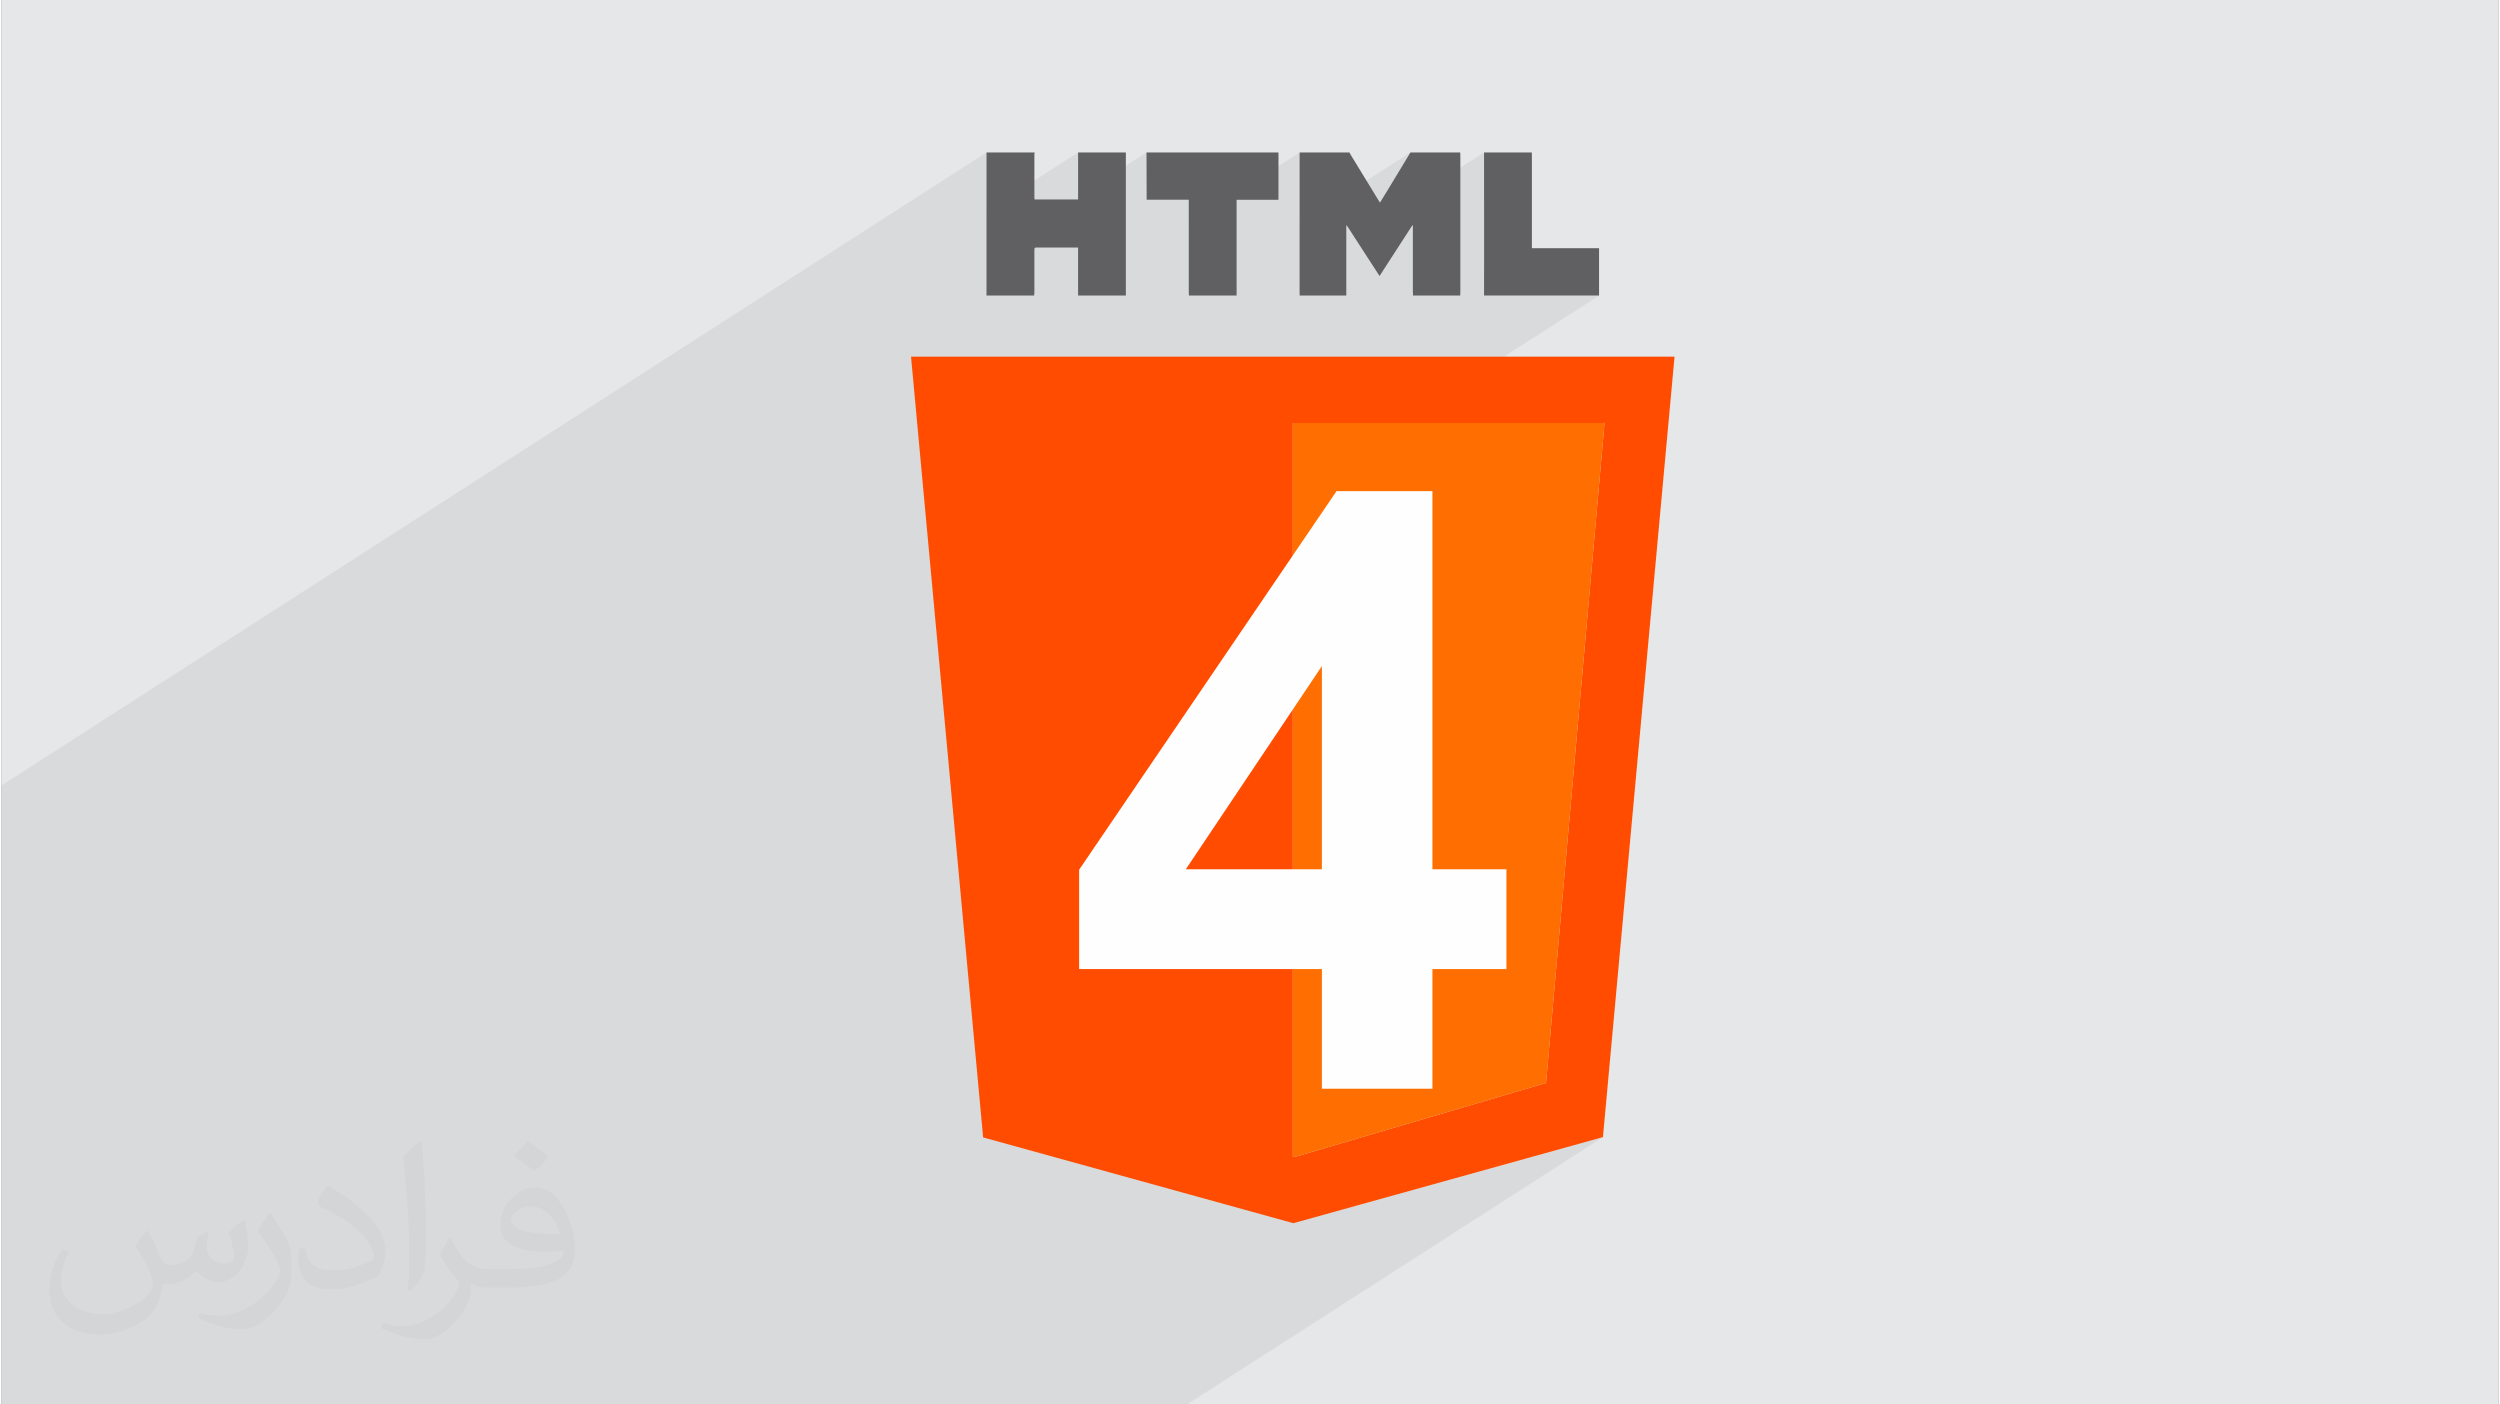
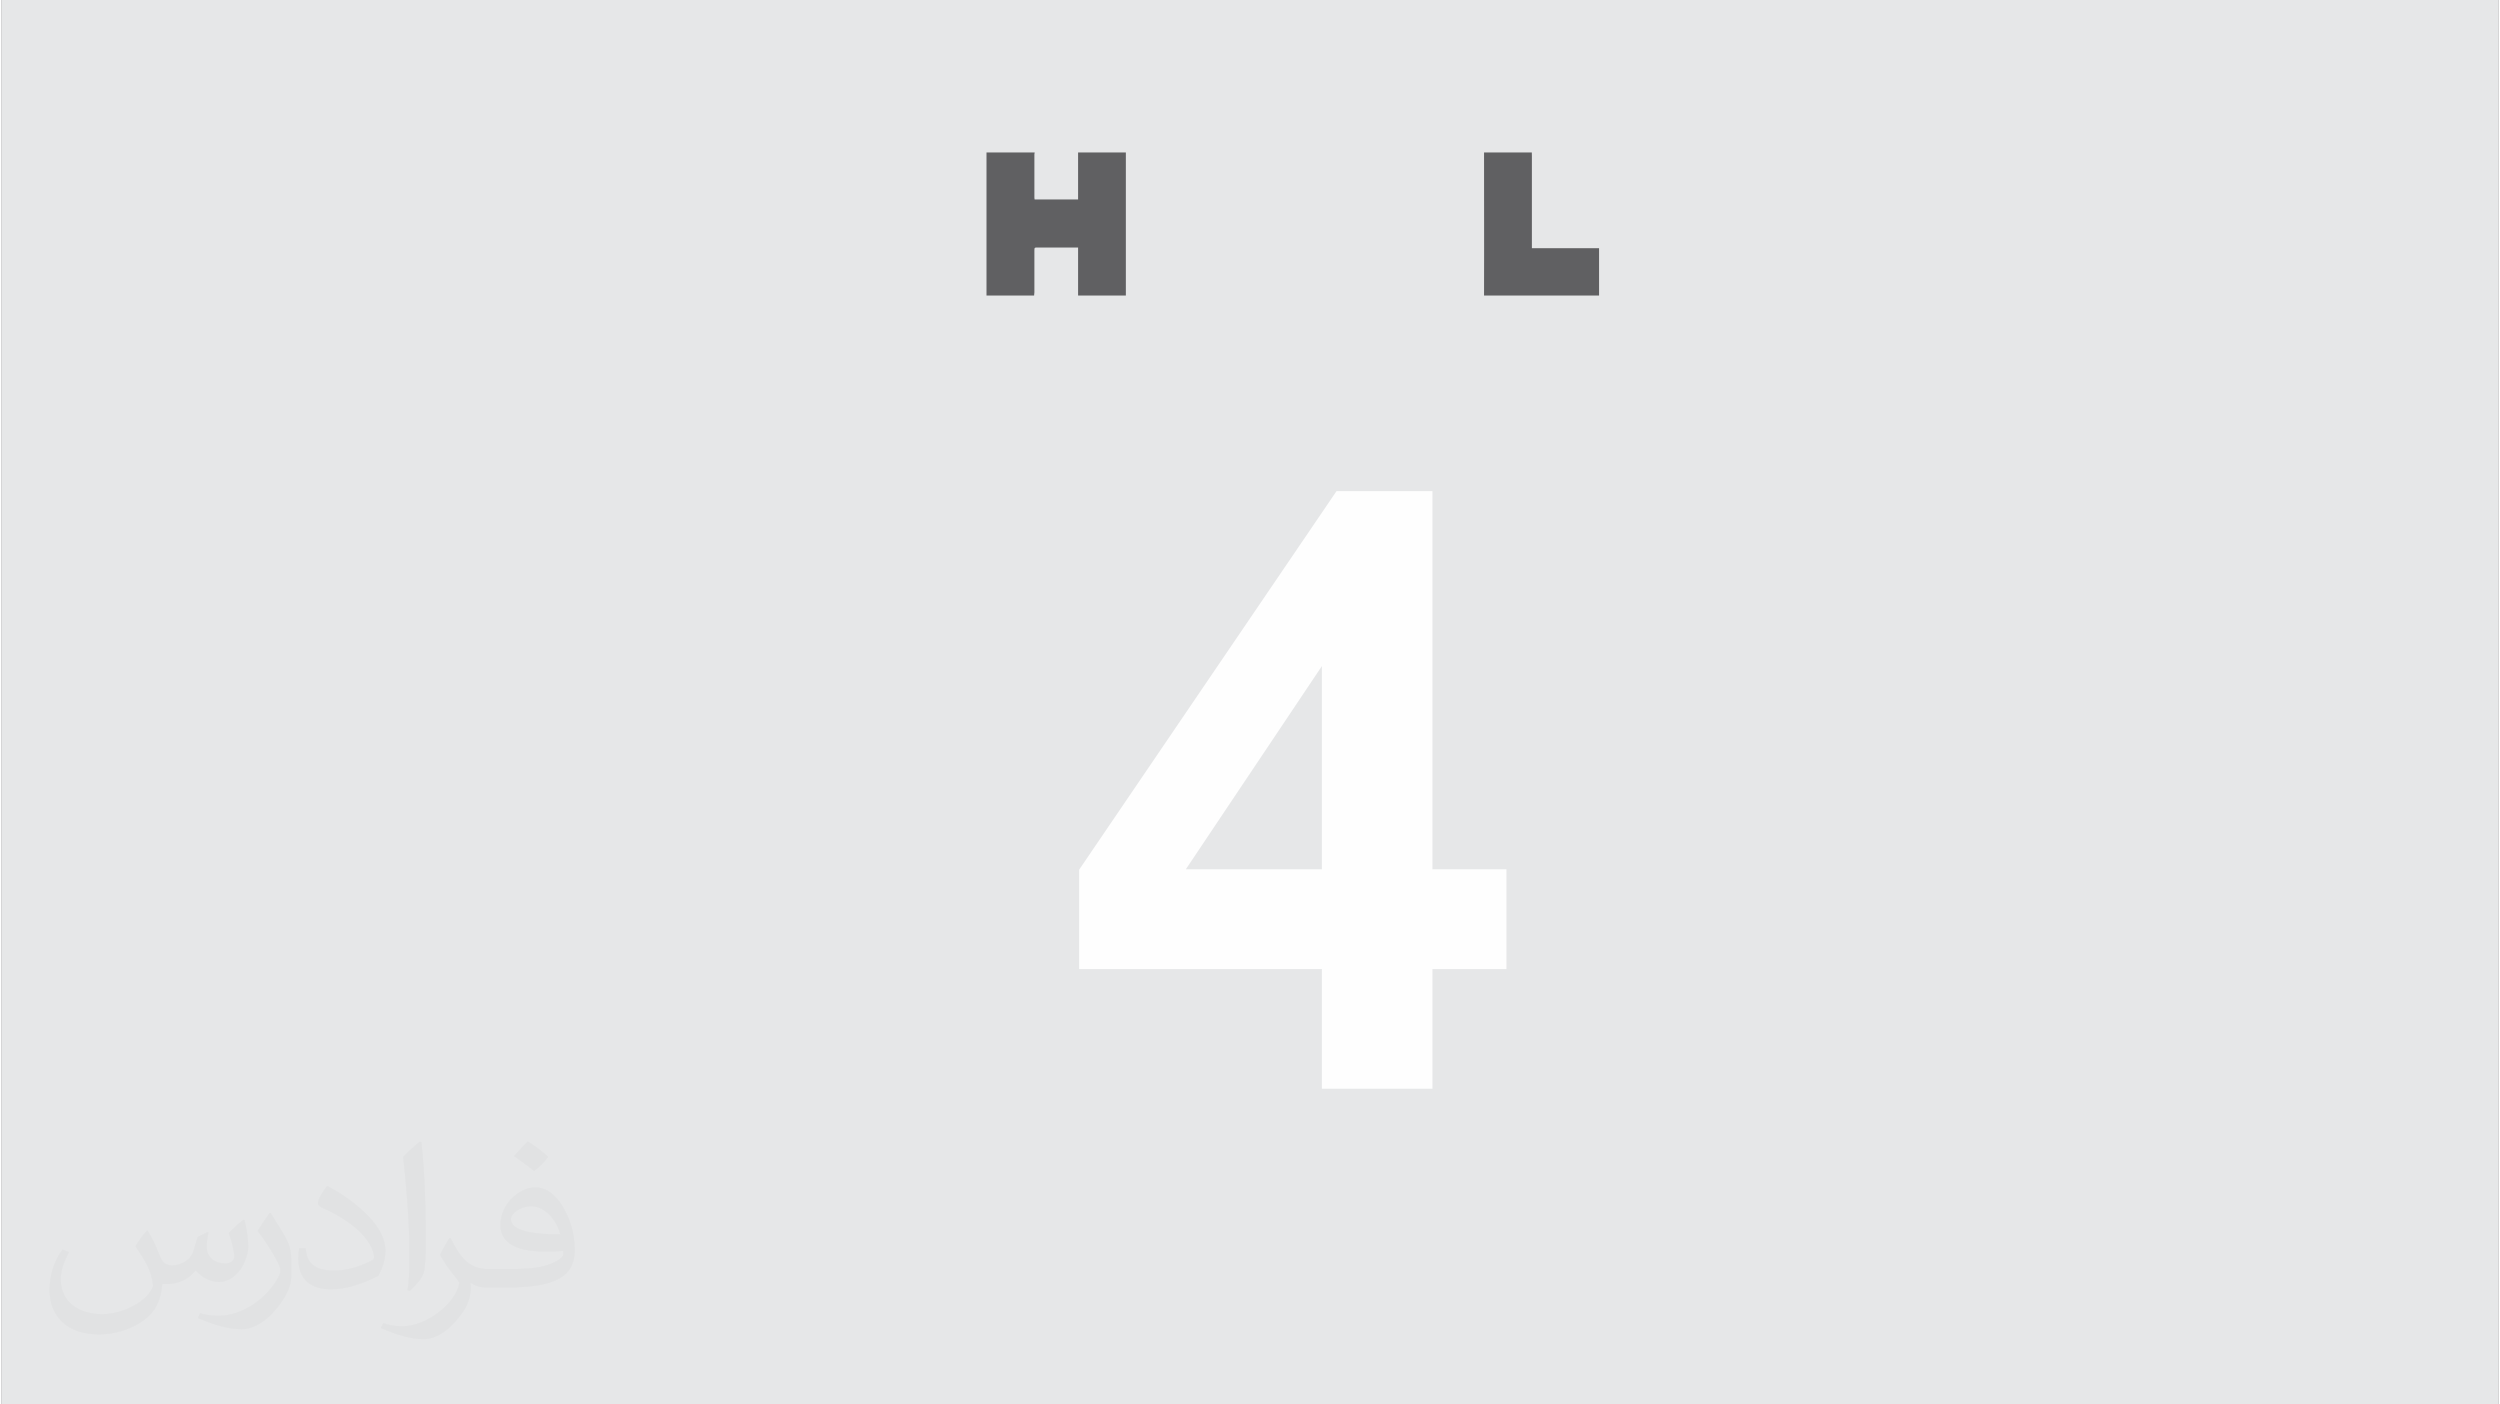
<svg xmlns="http://www.w3.org/2000/svg" xml:space="preserve" width="356px" height="200px" version="1.0" shape-rendering="geometricPrecision" text-rendering="geometricPrecision" image-rendering="optimizeQuality" fill-rule="evenodd" clip-rule="evenodd" viewBox="0 0 35600 20025">
  <rect x="0" y="0" width="35600" height="20025" fill="#808080" stroke="none" />
  <g id="__x0023_Layer_x0020_1">
    <g id="_2501313008432">
      <path fill="#E6E7E8" d="M0 0l35600 0 0 20025 -35600 0 0 -20025z" />
      <path fill="#373435" fill-opacity="0.031" d="M2082 17547c68,104 112,203 155,312 32,64 49,183 199,183 44,0 107,-14 163,-45 63,-33 111,-83 136,-159l60 -202 146 -72 10 10c-20,77 -25,149 -25,206 0,170 146,234 262,234 68,0 129,-34 129,-95 0,-81 -34,-217 -78,-339 68,-68 136,-136 214,-191l12 6c34,144 53,287 53,381 0,93 -41,196 -75,264 -70,132 -194,238 -344,238 -114,0 -241,-58 -328,-163l-5 0c-82,101 -209,193 -412,193l-63 0c-10,134 -39,229 -83,314 -121,237 -480,404 -818,404 -470,0 -706,-272 -706,-633 0,-223 73,-431 185,-578l92 38c-70,134 -117,262 -117,385 0,338 275,499 592,499 294,0 658,-187 724,-404 -25,-237 -114,-348 -250,-565 41,-72 94,-144 160,-221l12 0zm5421 -1274c99,62 196,136 291,221 -53,74 -119,142 -201,202 -95,-77 -190,-143 -287,-213 66,-74 131,-146 197,-210zm51 926c-160,0 -291,105 -291,183 0,168 320,219 703,217 -48,-196 -216,-400 -412,-400zm-359 895c208,0 390,-6 529,-41 155,-39 286,-118 286,-171 0,-15 0,-31 -5,-46 -87,8 -187,8 -274,8 -282,0 -498,-64 -583,-222 -21,-44 -36,-93 -36,-149 0,-152 66,-303 182,-406 97,-85 204,-138 313,-138 197,0 354,158 464,408 60,136 101,293 101,491 0,132 -36,243 -118,326 -153,148 -435,204 -867,204l-196 0 0 0 -51 0c-107,0 -184,-19 -245,-66l-10 0c3,25 5,50 5,72 0,97 -32,221 -97,320 -192,287 -400,410 -580,410 -182,0 -405,-70 -606,-161l36 -70c65,27 155,46 279,46 325,0 752,-314 805,-619 -12,-25 -34,-58 -65,-93 -95,-113 -155,-208 -211,-307 48,-95 92,-171 133,-239l17 -2c139,282 265,445 546,445l44 0 0 0 204 0zm-1408 299c24,-130 26,-276 26,-413l0 -202c0,-377 -48,-926 -87,-1282 68,-75 163,-161 238,-219l22 6c51,450 63,972 63,1452 0,126 -5,250 -17,340 -7,114 -73,201 -214,332l-31 -14zm-1449 -596c7,177 94,318 398,318 189,0 349,-50 526,-135 32,-14 49,-33 49,-49 0,-111 -85,-258 -228,-392 -139,-126 -323,-237 -495,-311 -59,-25 -78,-52 -78,-77 0,-51 68,-158 124,-235l19 -2c197,103 417,256 580,427 148,157 240,316 240,489 0,128 -39,250 -102,361 -216,109 -446,192 -674,192 -277,0 -466,-130 -466,-436 0,-33 0,-84 12,-150l95 0zm-501 -503l172 278c63,103 122,215 122,392l0 227c0,183 -117,379 -306,573 -148,132 -279,188 -400,188 -180,0 -386,-56 -624,-159l27 -70c75,21 162,37 269,37 342,-2 692,-252 852,-557 19,-35 26,-68 26,-90 0,-36 -19,-75 -34,-110 -87,-165 -184,-315 -291,-453 56,-89 112,-174 173,-258l14 2z" />
-       <path fill="#373435" fill-opacity="0.078" d="M22777 4214l-2826 1817 2904 0 -834 9410 -2734 1757 3545 -985 -5932 3812 -2011 0 -493 0 -1000 0 -449 0 -30 0 -1121 0 -1055 0 -1158 0 -1055 0 -458 0 -1118 0 -1940 0 -2569 0 -1363 0 -942 0 -138 0 0 -790 0 -382 0 -990 0 -64 0 -218 0 -432 0 -24 0 -31 0 -532 0 -25 0 -349 0 -39 0 -8 0 -32 0 -34 0 -316 0 -218 0 -3 0 -7 0 -11 0 -111 0 -315 0 -10 0 -43 0 -491 0 -33 0 -351 0 -71 0 -16 0 -10 0 -293 0 -49 0 -51 0 -257 0 -25 0 -29 0 -25 0 -50 0 -50 0 -215 0 -22 0 -294 0 -43 0 -627 0 -840 14043 -9025 0 128 0 127 0 128 0 127 0 128 0 127 0 75 1306 -840 0 84 0 83 0 84 0 83 0 84 0 84 0 84 0 41 975 -627 0 78 1 78 0 78 0 78 0 78 0 77 0 78 1 78 0 6 0 5 0 6 0 6 0 7 0 6 0 7 0 8 75 0 74 0 75 0 75 0 75 0 76 0 75 0 76 0 0 7 0 7 0 6 0 6 0 6 0 6 0 5 0 6 0 158 0 135 1581 -1016 0 4 0 3 -1 3 0 3 0 4 0 3 0 3 0 4 0 123 0 124 0 124 0 124 0 123 0 124 0 124 0 123 1580 -1016 -40 67 -40 66 -41 67 -40 66 -40 66 -40 67 -41 66 -40 67 -14 22 -13 23 -14 23 -14 22 -14 23 -14 23 -14 24 -15 23 -1146 737 0 18 666 -428 1 0 1 0 1 -1 1 0 0 0 1 0 1 -1 1 0 58 89 42 65 1857 -1194 0 86 1 85 0 85 0 86 0 85 0 85 0 86 0 85 0 85 0 86 0 85 0 85 0 85 0 86 0 85 0 85 0 85 0 84 0 85 0 84 0 84 0 85 0 84 -1 84 103 0 102 0 103 0 102 0 103 0 102 0 103 0 102 0 103 0 102 0 103 0 102 0 103 0 102 0 103 0 102 0z" />
      <g>
        <g>
-           <path fill="#606062" fill-rule="nonzero" d="M18508 2174c237,0 474,0 710,0 6,10 10,20 16,30 129,211 258,423 387,634 10,16 20,31 32,51 39,-63 76,-123 112,-183 108,-177 215,-355 322,-532 237,0 474,0 710,0 1,10 2,20 2,30 0,658 0,1315 0,1973 0,12 -1,25 -2,37 -224,0 -448,0 -672,0 -1,-17 -3,-35 -3,-52 0,-302 0,-604 0,-906 0,-13 0,-26 0,-40 -3,0 -6,-1 -9,-1 -154,238 -308,476 -466,720 -159,-246 -313,-483 -467,-721 -2,1 -5,2 -7,2 0,333 0,666 0,998 -222,0 -443,0 -665,0 0,-11 -1,-22 -1,-33 0,-660 0,-1320 0,-1980 0,-9 1,-18 1,-27z" />
          <path fill="#606062" fill-rule="nonzero" d="M14722 4214c-226,0 -452,0 -679,0 0,-680 0,-1360 0,-2040 229,0 458,0 687,0 -1,9 -4,17 -4,26 0,206 0,413 0,619 0,8 2,17 3,25 208,0 413,0 620,0 0,-225 0,-447 0,-670 227,0 454,0 681,0 0,680 0,1360 0,2040 -227,0 -454,0 -681,0 0,-227 0,-454 0,-685 -17,0 -31,0 -44,0 -177,0 -353,0 -529,0 -50,0 -50,0 -50,48 0,196 0,393 0,589 0,16 -2,32 -4,48z" />
-           <path fill="#606062" fill-rule="nonzero" d="M16324 2174c627,0 1255,0 1882,0 0,224 0,447 0,675 -200,0 -397,0 -597,0 0,458 0,912 0,1365 -227,0 -454,0 -680,0 -1,-17 -2,-35 -2,-52 0,-422 0,-844 0,-1265 0,-15 0,-29 0,-49 -203,0 -401,0 -601,0 0,-21 0,-36 0,-51 -1,-207 -1,-415 -2,-623z" />
          <path fill="#606062" fill-rule="nonzero" d="M21137 2174c227,0 454,0 681,0 0,17 1,33 1,49 0,422 0,843 0,1264 0,16 0,32 0,52 322,0 638,0 958,0 0,228 0,452 0,675 -546,0 -1093,0 -1640,0 1,-225 1,-450 1,-675 0,-455 0,-910 -1,-1365z" />
        </g>
        <g>
-           <path fill="#FF4C00" fill-rule="nonzero" d="M12967 5085l1028 11132 4423 1223 4414 -1227 1021 -11128 -10886 0zm9054 10356l0 0 -3580 1054 -31 0 0 -10464 4445 0 -834 9410z" />
-           <path fill="#FF6E00" fill-rule="nonzero" d="M18441 16495l-31 0 0 -10464 4445 0 -834 9410 -3580 1054z" />
-         </g>
+           </g>
        <path fill="#FEFEFE" fill-rule="nonzero" d="M18825 15523l0 -1706 -3461 0 0 -1417 3670 -5398 1367 0 0 5392 1055 0 0 1423 -1055 0 0 1706 -1576 0zm0 -3129l0 -2897 -1940 2897 1940 0z" />
      </g>
    </g>
  </g>
</svg>